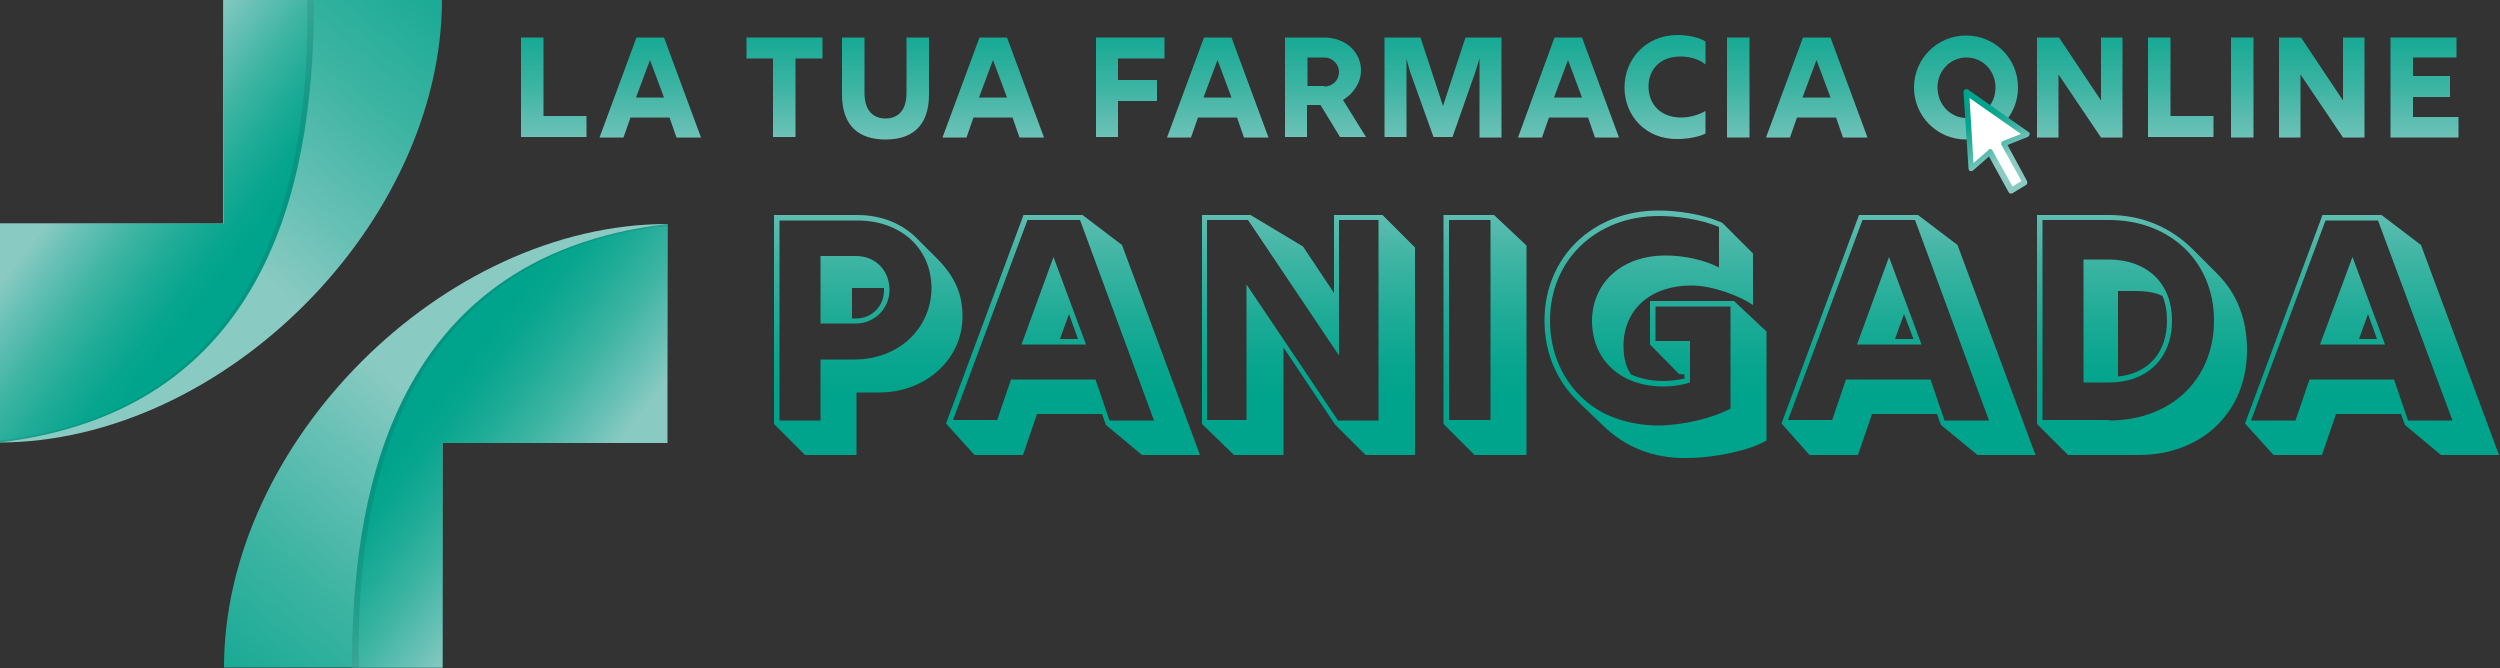
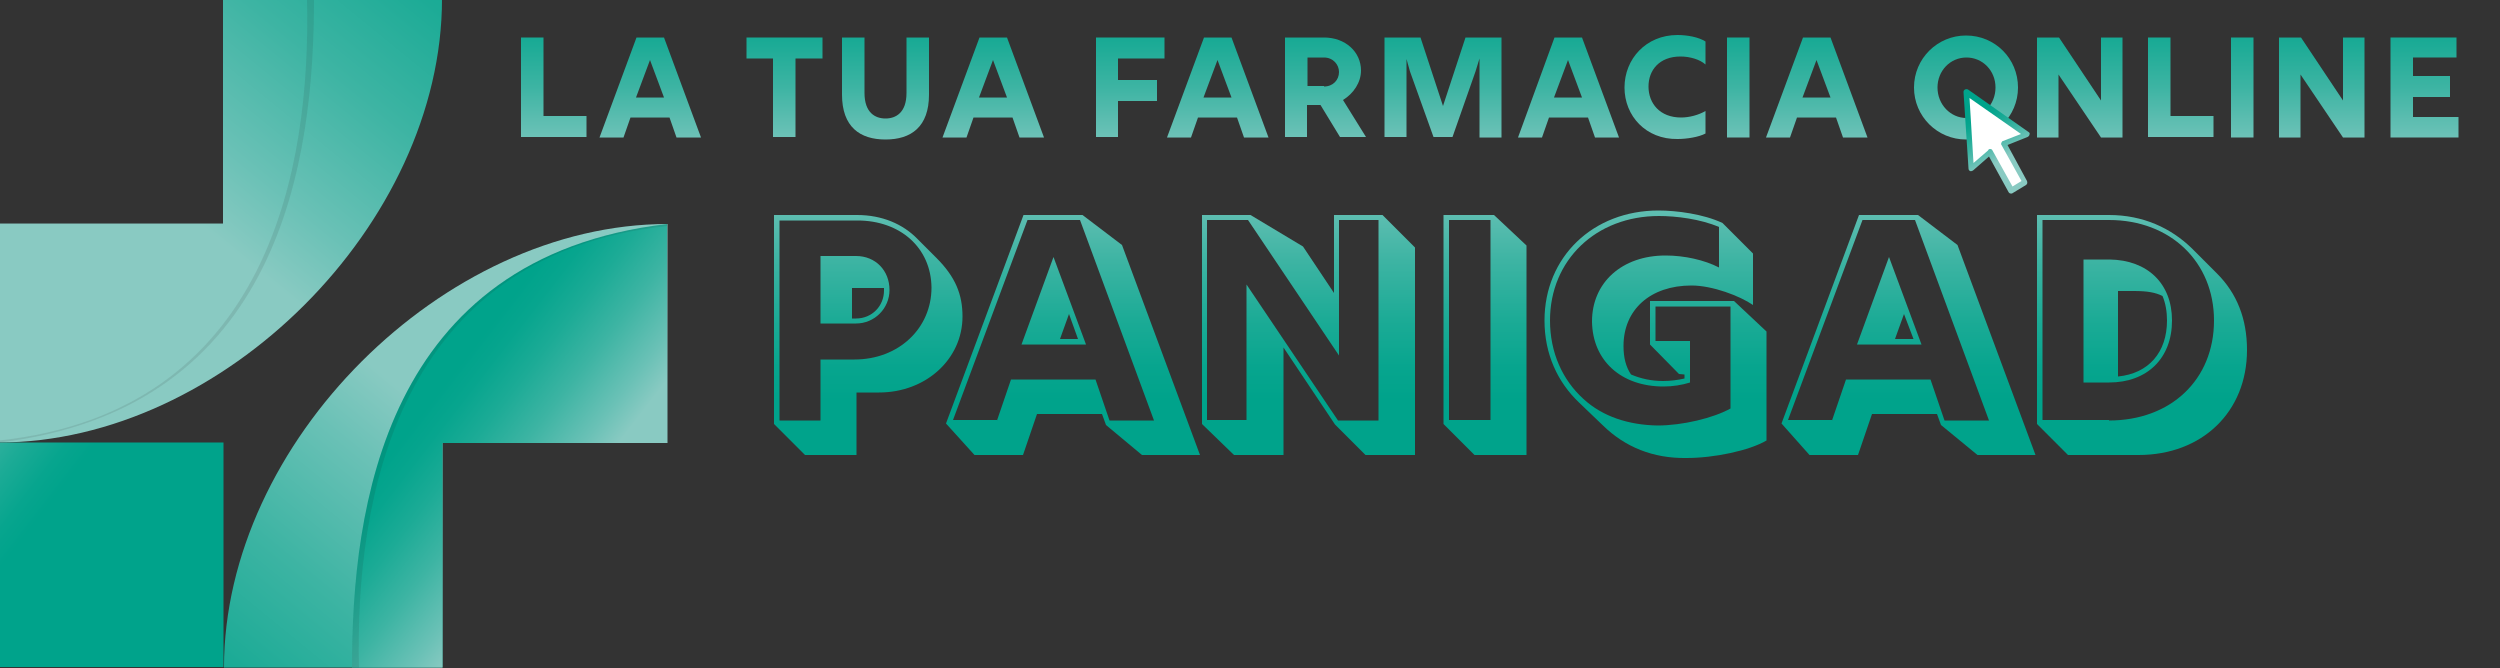
<svg xmlns="http://www.w3.org/2000/svg" version="1.1" id="Livello_1" x="0px" y="0px" width="500px" height="133.7px" viewBox="0 0 500 133.7" style="enable-background:new 0 0 500 133.7;" xml:space="preserve">
  <rect x="0" y="0" width="500" height="133.7" fill="#333333" stroke="none" />
  <style type="text/css">
	.st0{fill:url(#SVGID_1_);}
	.st1{fill:url(#SVGID_00000089544415990650060440000006634929470006911144_);}
	.st2{opacity:0.1;fill:#1A171B;}
	.st3{fill:url(#SVGID_00000059312180235568143480000006332479223844010905_);}
	.st4{fill:url(#SVGID_00000183952441185867802470000013676718054971174044_);}
	.st5{fill:url(#SVGID_00000138563065263363204390000017716475019976796863_);}
	.st6{fill:url(#SVGID_00000151529516026761737510000000502610521902781070_);}
	.st7{fill:url(#SVGID_00000176042009386208587300000011194888296625025674_);}
	.st8{fill:url(#SVGID_00000019642180091776541400000002404050355143449237_);}
	.st9{fill:url(#SVGID_00000150077990462791128440000001219814588014811836_);}
	.st10{fill:url(#SVGID_00000049208074622667140020000016340469865274599344_);}
	.st11{fill:url(#SVGID_00000047062021149565773210000009492940853468245135_);}
	.st12{fill:url(#SVGID_00000129886904924184973780000011478902966271894934_);}
	.st13{fill:url(#SVGID_00000067222746547694405650000005549970818054425504_);}
	.st14{fill:url(#SVGID_00000023259502039477473750000008967676263833772729_);}
	.st15{fill:url(#SVGID_00000175315233717513833090000017195019641746763650_);}
	.st16{fill:url(#SVGID_00000091718312357080047700000005620665257506858154_);}
	.st17{fill:url(#SVGID_00000060733728607131359710000012099013805425167274_);}
	.st18{fill:url(#SVGID_00000029761974886987342720000017075824123000018845_);}
	.st19{fill:url(#SVGID_00000008117487758448232650000005284700507705276566_);}
	.st20{fill:url(#SVGID_00000154393177804741294250000005049916418870593179_);}
	.st21{fill:url(#SVGID_00000144307079727978029460000013121197153156408487_);}
	.st22{fill:url(#SVGID_00000180365923121635377720000015882136984535288973_);}
	.st23{fill:url(#SVGID_00000145045953832010169900000012133072210480603833_);}
	.st24{fill:url(#SVGID_00000152968702432424662220000004479240154822108320_);}
	.st25{fill:url(#SVGID_00000154423097097832345550000000374590947703609535_);}
	.st26{fill:url(#SVGID_00000108998451973693940490000003514565869253481345_);}
	.st27{fill:url(#SVGID_00000089535869628901763970000017457085983812126859_);}
	.st28{fill:url(#SVGID_00000022557014195194567980000001287967281349557377_);}
	.st29{fill:url(#SVGID_00000144332213701662361170000009103204909946340278_);}
	.st30{fill:url(#SVGID_00000031184533049652445620000005439676116572673155_);}
	.st31{fill:url(#SVGID_00000049943099070841490530000009862545786220739203_);}
	.st32{fill:#FFFFFF;}
	.st33{fill:url(#SVGID_00000010304029978490233560000017139464100889265597_);}
</style>
  <g>
    <g>
      <g>
        <linearGradient id="SVGID_1_" gradientUnits="userSpaceOnUse" x1="98.503" y1="-30.262" x2="-1.683" y2="92.535">
          <stop offset="1.306384e-04" style="stop-color:#00A38B" />
          <stop offset="8.025737e-02" style="stop-color:#07A58E" />
          <stop offset="0.2" style="stop-color:#1CAB96" />
          <stop offset="0.344" style="stop-color:#3DB4A3" />
          <stop offset="0.505" style="stop-color:#6AC1B6" />
          <stop offset="0.601" style="stop-color:#89CAC2" />
        </linearGradient>
        <path class="st0" d="M88.4-0.2c0,44.9-43.8,88.7-88.7,88.7V44.7h44.9V-0.2H88.4z" />
        <linearGradient id="SVGID_00000144307461612020434240000011527425456374989712_" gradientUnits="userSpaceOnUse" x1="784.46" y1="130.52" x2="830.238" y2="165.915" gradientTransform="matrix(-1 0 0 -1 829.816 185.553)">
          <stop offset="1.306384e-04" style="stop-color:#00A38B" />
          <stop offset="8.025737e-02" style="stop-color:#07A58E" />
          <stop offset="0.2" style="stop-color:#1CAB96" />
          <stop offset="0.344" style="stop-color:#3DB4A3" />
          <stop offset="0.505" style="stop-color:#6AC1B6" />
          <stop offset="0.601" style="stop-color:#89CAC2" />
        </linearGradient>
-         <path style="fill:url(#SVGID_00000144307461612020434240000011527425456374989712_);" d="M-0.2,88.5c56.7-6.7,63-57.1,63-88.7     H44.7v44.9H-0.2V88.5z" />
+         <path style="fill:url(#SVGID_00000144307461612020434240000011527425456374989712_);" d="M-0.2,88.5H44.7v44.9H-0.2V88.5z" />
        <path class="st2" d="M-0.2,88.1v0.4c56.7-6.7,63-57.1,63-88.7h-1.4C62.2,33.5,53.9,82.3-0.2,88.1z" />
      </g>
      <g>
        <linearGradient id="SVGID_00000158003784885107667780000001854436685650761369_" gradientUnits="userSpaceOnUse" x1="2065.81" y1="-393.94" x2="1965.624" y2="-271.143" gradientTransform="matrix(-1 0 0 -1 2100.511 -230.415)">
          <stop offset="1.306384e-04" style="stop-color:#00A38B" />
          <stop offset="8.025737e-02" style="stop-color:#07A58E" />
          <stop offset="0.2" style="stop-color:#1CAB96" />
          <stop offset="0.344" style="stop-color:#3DB4A3" />
          <stop offset="0.505" style="stop-color:#6AC1B6" />
          <stop offset="0.601" style="stop-color:#89CAC2" />
        </linearGradient>
        <path style="fill:url(#SVGID_00000158003784885107667780000001854436685650761369_);" d="M44.8,133.5c0-44.9,43.8-88.7,88.7-88.7     v43.8H88.5v44.9H44.8z" />
        <linearGradient id="SVGID_00000095314990953548424900000003037976305326496413_" gradientUnits="userSpaceOnUse" x1="-1182.847" y1="494.198" x2="-1137.069" y2="529.592" gradientTransform="matrix(1 0 0 1 1270.695 -415.968)">
          <stop offset="1.306384e-04" style="stop-color:#00A38B" />
          <stop offset="8.025737e-02" style="stop-color:#07A58E" />
          <stop offset="0.2" style="stop-color:#1CAB96" />
          <stop offset="0.344" style="stop-color:#3DB4A3" />
          <stop offset="0.505" style="stop-color:#6AC1B6" />
          <stop offset="0.601" style="stop-color:#89CAC2" />
        </linearGradient>
        <path style="fill:url(#SVGID_00000095314990953548424900000003037976305326496413_);" d="M133.4,44.8c-56.7,6.7-63,57.1-63,88.7     h18.1V88.6h44.9V44.8z" />
        <path class="st2" d="M133.4,45.2v-0.4c-56.7,6.7-63,57.1-63,88.7h1.4C71,99.8,79.3,51,133.4,45.2z" />
      </g>
    </g>
    <g>
      <linearGradient id="SVGID_00000137128271248380398150000003637111140054364325_" gradientUnits="userSpaceOnUse" x1="173.682" y1="80.103" x2="173.682" y2="-1.037">
        <stop offset="1.306384e-04" style="stop-color:#00A38B" />
        <stop offset="8.025737e-02" style="stop-color:#07A58E" />
        <stop offset="0.2" style="stop-color:#1CAB96" />
        <stop offset="0.344" style="stop-color:#3DB4A3" />
        <stop offset="0.505" style="stop-color:#6AC1B6" />
        <stop offset="0.601" style="stop-color:#89CAC2" />
      </linearGradient>
      <path style="fill:url(#SVGID_00000137128271248380398150000003637111140054364325_);" d="M154.8,84.8V43h16.6    c5,0,9.2,1.8,12.1,4.8l3.8,3.8c3.8,3.8,5.2,7.3,5.2,11.7c0,8.5-7.3,15.2-16.7,15.2h-4.5V91H161L154.8,84.8z M164.1,84.1V71.9h6.8    c8.8,0,15.4-6.2,15.4-14.4c-0.1-8-6.3-13.4-14.8-13.4h-15.6v40H164.1z M164.1,51.2h7.1c3.9,0,6.7,2.9,6.7,6.8c0,3.7-3,6.7-6.7,6.7    h-7.1V51.2z M171.2,63.7c3.2,0,5.6-2.5,5.6-5.6c0-0.2,0-0.3,0-0.5h-6.4v6.1H171.2z" />
      <linearGradient id="SVGID_00000003812056441392871720000012069563725978399122_" gradientUnits="userSpaceOnUse" x1="214.619" y1="80.103" x2="214.619" y2="-1.037">
        <stop offset="1.306384e-04" style="stop-color:#00A38B" />
        <stop offset="8.025737e-02" style="stop-color:#07A58E" />
        <stop offset="0.2" style="stop-color:#1CAB96" />
        <stop offset="0.344" style="stop-color:#3DB4A3" />
        <stop offset="0.505" style="stop-color:#6AC1B6" />
        <stop offset="0.601" style="stop-color:#89CAC2" />
      </linearGradient>
      <path style="fill:url(#SVGID_00000003812056441392871720000012069563725978399122_);" d="M189.2,84.7L204.7,43h11.8l7.9,6L240,91    h-11.6l-7.2-6l-0.8-2.2h-13l-2.8,8.2h-9.7L189.2,84.7z M199.4,84.1l2.8-8.2h16.9l2.8,8.2h8.9L216,44h-10.5l-14.9,40H199.4z     M210.7,51.4l6.5,17.5h-12.9L210.7,51.4z M215.6,67.8l-1.8-5l-1.8,5H215.6z" />
      <linearGradient id="SVGID_00000043438159747171614580000005728025892742335124_" gradientUnits="userSpaceOnUse" x1="261.602" y1="80.103" x2="261.602" y2="-1.037">
        <stop offset="1.306384e-04" style="stop-color:#00A38B" />
        <stop offset="8.025737e-02" style="stop-color:#07A58E" />
        <stop offset="0.2" style="stop-color:#1CAB96" />
        <stop offset="0.344" style="stop-color:#3DB4A3" />
        <stop offset="0.505" style="stop-color:#6AC1B6" />
        <stop offset="0.601" style="stop-color:#89CAC2" />
      </linearGradient>
      <path style="fill:url(#SVGID_00000043438159747171614580000005728025892742335124_);" d="M240.4,84.8V43h9.7l10.5,6.3l6.2,9.3V43    h9.7l6.5,6.5V91h-9.9l-6.1-6.1l-10.3-15.4V91h-9.9L240.4,84.8z M249.3,84.1V56.9l18.3,27.2h8.1V44h-7.9v27.1L249.6,44h-8.2v40    H249.3z" />
      <linearGradient id="SVGID_00000138533037326041223680000001886590434221878182_" gradientUnits="userSpaceOnUse" x1="296.989" y1="80.103" x2="296.989" y2="-1.037">
        <stop offset="1.306384e-04" style="stop-color:#00A38B" />
        <stop offset="8.025737e-02" style="stop-color:#07A58E" />
        <stop offset="0.2" style="stop-color:#1CAB96" />
        <stop offset="0.344" style="stop-color:#3DB4A3" />
        <stop offset="0.505" style="stop-color:#6AC1B6" />
        <stop offset="0.601" style="stop-color:#89CAC2" />
      </linearGradient>
      <path style="fill:url(#SVGID_00000138533037326041223680000001886590434221878182_);" d="M288.7,84.8V43h10.1l6.5,6.1V91h-10.4    L288.7,84.8z M298.1,84.1V44h-8.3v40H298.1z" />
      <linearGradient id="SVGID_00000108987567255533219870000012376305967865411255_" gradientUnits="userSpaceOnUse" x1="331.122" y1="80.103" x2="331.122" y2="-1.037">
        <stop offset="1.306384e-04" style="stop-color:#00A38B" />
        <stop offset="8.025737e-02" style="stop-color:#07A58E" />
        <stop offset="0.2" style="stop-color:#1CAB96" />
        <stop offset="0.344" style="stop-color:#3DB4A3" />
        <stop offset="0.505" style="stop-color:#6AC1B6" />
        <stop offset="0.601" style="stop-color:#89CAC2" />
      </linearGradient>
      <path style="fill:url(#SVGID_00000108987567255533219870000012376305967865411255_);" d="M320.6,85.1l-4.8-4.6    c-4.3-4.1-6.9-9.7-6.9-16.4c0-12.7,9.7-22,22.8-22c3.6,0,9,0.7,12.8,2.5l6.1,6.1V61c-2.6-1.8-8.1-3.9-12.3-3.9    c-8.2,0-13.6,4.8-13.6,12.1c0,2.4,0.5,4.2,1.5,5.7c1.9,0.8,4,1.3,6.4,1.3c1.5,0,3-0.2,4.3-0.5v-0.8l-1.1-0.1l-5.8-5.9v-8.7h16.8    l6.5,6.1v21.8c-3.4,2-10.4,3.5-16,3.5C330.6,91.7,325,89.4,320.6,85.1z M346.1,81.7V61.3h-15v6.9h6.9v8.3    c-1.6,0.5-3.4,0.8-5.3,0.8c-8.5,0-14.2-5.2-14.3-13c0-7.8,6-13.2,14.7-13.2c3.8,0,7.8,0.9,10.7,2.4v-8.1c-3.7-1.6-8.6-2.2-12-2.2    c-12.6,0-21.8,8.8-21.8,20.9c0,6.4,2.5,11.9,6.7,15.7c3.8,3.5,9,5.2,14.8,5.3C336.5,85.1,342.7,83.6,346.1,81.7z" />
      <linearGradient id="SVGID_00000084494158064152501070000012150382784184851881_" gradientUnits="userSpaceOnUse" x1="381.684" y1="80.103" x2="381.684" y2="-1.037">
        <stop offset="1.306384e-04" style="stop-color:#00A38B" />
        <stop offset="8.025737e-02" style="stop-color:#07A58E" />
        <stop offset="0.2" style="stop-color:#1CAB96" />
        <stop offset="0.344" style="stop-color:#3DB4A3" />
        <stop offset="0.505" style="stop-color:#6AC1B6" />
        <stop offset="0.601" style="stop-color:#89CAC2" />
      </linearGradient>
      <path style="fill:url(#SVGID_00000084494158064152501070000012150382784184851881_);" d="M356.3,84.7L371.8,43h11.8l7.9,6    L407.1,91h-11.6l-7.3-6l-0.8-2.2h-13l-2.8,8.2h-9.7L356.3,84.7z M366.4,84.1l2.8-8.2h16.9l2.8,8.2h8.9L383,44h-10.5l-14.9,40    H366.4z M377.8,51.4l6.5,17.5h-12.9L377.8,51.4z M382.7,67.8l-1.9-5l-1.8,5H382.7z" />
      <linearGradient id="SVGID_00000034798644914147447180000014242020209908356527_" gradientUnits="userSpaceOnUse" x1="428.388" y1="80.103" x2="428.388" y2="-1.037">
        <stop offset="1.306384e-04" style="stop-color:#00A38B" />
        <stop offset="8.025737e-02" style="stop-color:#07A58E" />
        <stop offset="0.2" style="stop-color:#1CAB96" />
        <stop offset="0.344" style="stop-color:#3DB4A3" />
        <stop offset="0.505" style="stop-color:#6AC1B6" />
        <stop offset="0.601" style="stop-color:#89CAC2" />
      </linearGradient>
      <path style="fill:url(#SVGID_00000034798644914147447180000014242020209908356527_);" d="M407.4,84.8V43h14.4    c6.8,0,12.4,2.6,16.6,6.7l5,5c4,4,6,9.1,6,15.3c0,12.4-9,21-21.7,21h-14.1L407.4,84.8z M421.8,84.1c12.4,0,21-8.2,21-20    c0-11.7-8.7-20.1-21-20.1h-13.3v40H421.8z M416.7,51.9h5.2c7.6,0.1,12.5,4.8,12.5,12.2c0,7.6-5,12.4-12.6,12.4h-5.1V51.9z     M433.4,64.1c0-1.8-0.3-3.5-0.9-4.9c-1.4-0.7-3-1-5.7-1h-3.2v17.1C429.7,74.7,433.4,70.5,433.4,64.1z" />
      <linearGradient id="SVGID_00000130648982013272930540000013654037784174187396_" gradientUnits="userSpaceOnUse" x1="474.388" y1="80.103" x2="474.388" y2="-1.037">
        <stop offset="1.306384e-04" style="stop-color:#00A38B" />
        <stop offset="8.025737e-02" style="stop-color:#07A58E" />
        <stop offset="0.2" style="stop-color:#1CAB96" />
        <stop offset="0.344" style="stop-color:#3DB4A3" />
        <stop offset="0.505" style="stop-color:#6AC1B6" />
        <stop offset="0.601" style="stop-color:#89CAC2" />
      </linearGradient>
-       <path style="fill:url(#SVGID_00000130648982013272930540000013654037784174187396_);" d="M449,84.7L464.5,43h11.8l7.9,6L499.8,91    h-11.6l-7.2-6l-0.8-2.2h-13l-2.8,8.2h-9.7L449,84.7z M459.1,84.1l2.8-8.2h16.9l2.8,8.2h8.9l-14.9-40h-10.5l-14.9,40H459.1z     M470.5,51.4l6.5,17.5H464L470.5,51.4z M475.4,67.8l-1.8-5l-1.8,5H475.4z" />
    </g>
    <g>
      <g>
        <linearGradient id="SVGID_00000127739096182271565150000006753907363675638160_" gradientUnits="userSpaceOnUse" x1="110.816" y1="-2.817" x2="110.816" y2="56.069">
          <stop offset="1.306384e-04" style="stop-color:#00A38B" />
          <stop offset="8.025737e-02" style="stop-color:#07A58E" />
          <stop offset="0.2" style="stop-color:#1CAB96" />
          <stop offset="0.344" style="stop-color:#3DB4A3" />
          <stop offset="0.505" style="stop-color:#6AC1B6" />
          <stop offset="0.601" style="stop-color:#89CAC2" />
        </linearGradient>
        <path style="fill:url(#SVGID_00000127739096182271565150000006753907363675638160_);" d="M104.2,7.5h4.5v15.7h8.6v4.2h-13.1V7.5z     " />
        <linearGradient id="SVGID_00000002351375767696118290000014883754682954884792_" gradientUnits="userSpaceOnUse" x1="130.058" y1="-2.817" x2="130.058" y2="56.069">
          <stop offset="1.306384e-04" style="stop-color:#00A38B" />
          <stop offset="8.025737e-02" style="stop-color:#07A58E" />
          <stop offset="0.2" style="stop-color:#1CAB96" />
          <stop offset="0.344" style="stop-color:#3DB4A3" />
          <stop offset="0.505" style="stop-color:#6AC1B6" />
          <stop offset="0.601" style="stop-color:#89CAC2" />
        </linearGradient>
        <path style="fill:url(#SVGID_00000002351375767696118290000014883754682954884792_);" d="M127.3,7.5h5.5l7.4,20h-4.9l-1.4-4h-7.8     l-1.4,4h-4.8L127.3,7.5z M132.8,19.5l-2.8-7.5l-2.8,7.5H132.8z" />
        <linearGradient id="SVGID_00000091700885208244938360000006826028168316088465_" gradientUnits="userSpaceOnUse" x1="156.939" y1="-2.817" x2="156.939" y2="56.069">
          <stop offset="1.306384e-04" style="stop-color:#00A38B" />
          <stop offset="8.025737e-02" style="stop-color:#07A58E" />
          <stop offset="0.2" style="stop-color:#1CAB96" />
          <stop offset="0.344" style="stop-color:#3DB4A3" />
          <stop offset="0.505" style="stop-color:#6AC1B6" />
          <stop offset="0.601" style="stop-color:#89CAC2" />
        </linearGradient>
        <path style="fill:url(#SVGID_00000091700885208244938360000006826028168316088465_);" d="M154.7,11.7h-5.4V7.5h15.2v4.2h-5.4     v15.7h-4.5V11.7z" />
        <linearGradient id="SVGID_00000111887058320848311160000013024247470529991849_" gradientUnits="userSpaceOnUse" x1="177.094" y1="-2.817" x2="177.094" y2="56.069">
          <stop offset="1.306384e-04" style="stop-color:#00A38B" />
          <stop offset="8.025737e-02" style="stop-color:#07A58E" />
          <stop offset="0.2" style="stop-color:#1CAB96" />
          <stop offset="0.344" style="stop-color:#3DB4A3" />
          <stop offset="0.505" style="stop-color:#6AC1B6" />
          <stop offset="0.601" style="stop-color:#89CAC2" />
        </linearGradient>
        <path style="fill:url(#SVGID_00000111887058320848311160000013024247470529991849_);" d="M168.4,18.9V7.5h4.5v11.1     c0,3.9,2.1,5.1,4.2,5.1c2.1,0,4.2-1.2,4.2-5.1V7.5h4.5v11.4c0,6.5-3.6,9-8.7,9C172,27.9,168.4,25.4,168.4,18.9z" />
        <linearGradient id="SVGID_00000090274373067469877960000000854602749359691921_" gradientUnits="userSpaceOnUse" x1="198.646" y1="-2.817" x2="198.646" y2="56.069">
          <stop offset="1.306384e-04" style="stop-color:#00A38B" />
          <stop offset="8.025737e-02" style="stop-color:#07A58E" />
          <stop offset="0.2" style="stop-color:#1CAB96" />
          <stop offset="0.344" style="stop-color:#3DB4A3" />
          <stop offset="0.505" style="stop-color:#6AC1B6" />
          <stop offset="0.601" style="stop-color:#89CAC2" />
        </linearGradient>
        <path style="fill:url(#SVGID_00000090274373067469877960000000854602749359691921_);" d="M195.9,7.5h5.5l7.4,20h-4.9l-1.4-4h-7.8     l-1.4,4h-4.8L195.9,7.5z M201.4,19.5l-2.8-7.5l-2.8,7.5H201.4z" />
        <linearGradient id="SVGID_00000181796575614844076330000011078041658509742493_" gradientUnits="userSpaceOnUse" x1="226.054" y1="-2.817" x2="226.054" y2="56.069">
          <stop offset="1.306384e-04" style="stop-color:#00A38B" />
          <stop offset="8.025737e-02" style="stop-color:#07A58E" />
          <stop offset="0.2" style="stop-color:#1CAB96" />
          <stop offset="0.344" style="stop-color:#3DB4A3" />
          <stop offset="0.505" style="stop-color:#6AC1B6" />
          <stop offset="0.601" style="stop-color:#89CAC2" />
        </linearGradient>
        <path style="fill:url(#SVGID_00000181796575614844076330000011078041658509742493_);" d="M219.2,7.5h13.7v4.2h-9.3V16h7.8v4.2     h-7.8v7.2h-4.4V7.5z" />
        <linearGradient id="SVGID_00000150824729901520361900000005084195457585622441_" gradientUnits="userSpaceOnUse" x1="243.572" y1="-2.817" x2="243.572" y2="56.069">
          <stop offset="1.306384e-04" style="stop-color:#00A38B" />
          <stop offset="8.025737e-02" style="stop-color:#07A58E" />
          <stop offset="0.2" style="stop-color:#1CAB96" />
          <stop offset="0.344" style="stop-color:#3DB4A3" />
          <stop offset="0.505" style="stop-color:#6AC1B6" />
          <stop offset="0.601" style="stop-color:#89CAC2" />
        </linearGradient>
        <path style="fill:url(#SVGID_00000150824729901520361900000005084195457585622441_);" d="M240.8,7.5h5.5l7.4,20h-4.9l-1.4-4h-7.8     l-1.4,4h-4.8L240.8,7.5z M246.3,19.5l-2.8-7.5l-2.8,7.5H246.3z" />
        <linearGradient id="SVGID_00000081629794566845526220000007653647227427797918_" gradientUnits="userSpaceOnUse" x1="265.151" y1="-2.817" x2="265.151" y2="56.069">
          <stop offset="1.306384e-04" style="stop-color:#00A38B" />
          <stop offset="8.025737e-02" style="stop-color:#07A58E" />
          <stop offset="0.2" style="stop-color:#1CAB96" />
          <stop offset="0.344" style="stop-color:#3DB4A3" />
          <stop offset="0.505" style="stop-color:#6AC1B6" />
          <stop offset="0.601" style="stop-color:#89CAC2" />
        </linearGradient>
        <path style="fill:url(#SVGID_00000081629794566845526220000007653647227427797918_);" d="M257,7.5h7.8c4.3,0,7.4,2.9,7.4,6.6     c0,2.4-1.5,4.6-3.6,5.9l4.6,7.4H268l-3.9-6.4h-2.7v6.4H257V7.5z M264.8,17.3c1.8,0,3-1.3,3-2.9c0-1.5-1.2-2.9-3-2.9h-3.3v5.7     H264.8z" />
        <linearGradient id="SVGID_00000141416743714599420870000011124510578755421119_" gradientUnits="userSpaceOnUse" x1="288.599" y1="-2.817" x2="288.599" y2="56.069">
          <stop offset="1.306384e-04" style="stop-color:#00A38B" />
          <stop offset="8.025737e-02" style="stop-color:#07A58E" />
          <stop offset="0.2" style="stop-color:#1CAB96" />
          <stop offset="0.344" style="stop-color:#3DB4A3" />
          <stop offset="0.505" style="stop-color:#6AC1B6" />
          <stop offset="0.601" style="stop-color:#89CAC2" />
        </linearGradient>
        <path style="fill:url(#SVGID_00000141416743714599420870000011124510578755421119_);" d="M276.9,7.5h7.2l4.5,13.7l4.5-13.7h7.2     v20h-4.4V11.7l-0.8,2.6l-4.6,13.1h-3.8L282,14.3l-0.7-2.5v15.6h-4.4V7.5z" />
        <linearGradient id="SVGID_00000003811509795329810700000012902529404705640616_" gradientUnits="userSpaceOnUse" x1="313.685" y1="-2.817" x2="313.685" y2="56.069">
          <stop offset="1.306384e-04" style="stop-color:#00A38B" />
          <stop offset="8.025737e-02" style="stop-color:#07A58E" />
          <stop offset="0.2" style="stop-color:#1CAB96" />
          <stop offset="0.344" style="stop-color:#3DB4A3" />
          <stop offset="0.505" style="stop-color:#6AC1B6" />
          <stop offset="0.601" style="stop-color:#89CAC2" />
        </linearGradient>
        <path style="fill:url(#SVGID_00000003811509795329810700000012902529404705640616_);" d="M310.9,7.5h5.5l7.4,20H319l-1.4-4h-7.8     l-1.4,4h-4.8L310.9,7.5z M316.4,19.5l-2.8-7.5l-2.8,7.5H316.4z" />
        <linearGradient id="SVGID_00000040564951834530736850000008546577296012660880_" gradientUnits="userSpaceOnUse" x1="332.97" y1="-2.817" x2="332.97" y2="56.069">
          <stop offset="1.306384e-04" style="stop-color:#00A38B" />
          <stop offset="8.025737e-02" style="stop-color:#07A58E" />
          <stop offset="0.2" style="stop-color:#1CAB96" />
          <stop offset="0.344" style="stop-color:#3DB4A3" />
          <stop offset="0.505" style="stop-color:#6AC1B6" />
          <stop offset="0.601" style="stop-color:#89CAC2" />
        </linearGradient>
        <path style="fill:url(#SVGID_00000040564951834530736850000008546577296012660880_);" d="M324.9,17.5c0-5.7,4.3-10.5,10.6-10.5     c1.9,0,4.2,0.4,5.6,1.3v4.6c-1.1-1-3.1-1.6-5-1.6c-4.2,0-6.4,2.7-6.4,6c0,3.4,2.3,6.2,6.5,6.2c1.7,0,3.5-0.5,4.9-1.3v4.5     c-1.3,0.7-3.7,1.1-5.6,1.1C329.2,27.9,324.9,23.2,324.9,17.5z" />
        <linearGradient id="SVGID_00000129905625572397118890000003791446246714311853_" gradientUnits="userSpaceOnUse" x1="347.635" y1="-2.817" x2="347.635" y2="56.069">
          <stop offset="1.306384e-04" style="stop-color:#00A38B" />
          <stop offset="8.025737e-02" style="stop-color:#07A58E" />
          <stop offset="0.2" style="stop-color:#1CAB96" />
          <stop offset="0.344" style="stop-color:#3DB4A3" />
          <stop offset="0.505" style="stop-color:#6AC1B6" />
          <stop offset="0.601" style="stop-color:#89CAC2" />
        </linearGradient>
        <path style="fill:url(#SVGID_00000129905625572397118890000003791446246714311853_);" d="M345.4,7.5h4.5v20h-4.5V7.5z" />
        <linearGradient id="SVGID_00000062897907362337537650000001071918003679938944_" gradientUnits="userSpaceOnUse" x1="363.329" y1="-2.817" x2="363.329" y2="56.069">
          <stop offset="1.306384e-04" style="stop-color:#00A38B" />
          <stop offset="8.025737e-02" style="stop-color:#07A58E" />
          <stop offset="0.2" style="stop-color:#1CAB96" />
          <stop offset="0.344" style="stop-color:#3DB4A3" />
          <stop offset="0.505" style="stop-color:#6AC1B6" />
          <stop offset="0.601" style="stop-color:#89CAC2" />
        </linearGradient>
        <path style="fill:url(#SVGID_00000062897907362337537650000001071918003679938944_);" d="M360.6,7.5h5.5l7.4,20h-4.9l-1.4-4h-7.8     l-1.4,4h-4.8L360.6,7.5z M366.1,19.5l-2.8-7.5l-2.8,7.5H366.1z" />
        <linearGradient id="SVGID_00000179616380880439236260000006905368220339392165_" gradientUnits="userSpaceOnUse" x1="393.248" y1="-2.817" x2="393.248" y2="56.069">
          <stop offset="1.306384e-04" style="stop-color:#00A38B" />
          <stop offset="8.025737e-02" style="stop-color:#07A58E" />
          <stop offset="0.2" style="stop-color:#1CAB96" />
          <stop offset="0.344" style="stop-color:#3DB4A3" />
          <stop offset="0.505" style="stop-color:#6AC1B6" />
          <stop offset="0.601" style="stop-color:#89CAC2" />
        </linearGradient>
        <path style="fill:url(#SVGID_00000179616380880439236260000006905368220339392165_);" d="M382.8,17.5c0-5.8,4.7-10.4,10.4-10.4     c5.8,0,10.4,4.6,10.4,10.4c0,5.8-4.7,10.4-10.4,10.4C387.5,27.9,382.8,23.3,382.8,17.5z M399.1,17.5c0-3.4-2.6-6-5.8-6     c-3.3,0-5.8,2.7-5.8,6c0,3.4,2.6,6.1,5.8,6.1C396.5,23.6,399.1,20.9,399.1,17.5z" />
        <linearGradient id="SVGID_00000085962778394159255020000011457188116946163332_" gradientUnits="userSpaceOnUse" x1="415.94" y1="-2.817" x2="415.94" y2="56.069">
          <stop offset="1.306384e-04" style="stop-color:#00A38B" />
          <stop offset="8.025737e-02" style="stop-color:#07A58E" />
          <stop offset="0.2" style="stop-color:#1CAB96" />
          <stop offset="0.344" style="stop-color:#3DB4A3" />
          <stop offset="0.505" style="stop-color:#6AC1B6" />
          <stop offset="0.601" style="stop-color:#89CAC2" />
        </linearGradient>
        <path style="fill:url(#SVGID_00000085962778394159255020000011457188116946163332_);" d="M407.4,7.5h4.4l8.4,12.6V7.5h4.3v20     h-4.3l-8.5-12.6v12.6h-4.3V7.5z" />
        <linearGradient id="SVGID_00000055696099439893498450000005793443647200175518_" gradientUnits="userSpaceOnUse" x1="436.208" y1="-2.817" x2="436.208" y2="56.069">
          <stop offset="1.306384e-04" style="stop-color:#00A38B" />
          <stop offset="8.025737e-02" style="stop-color:#07A58E" />
          <stop offset="0.2" style="stop-color:#1CAB96" />
          <stop offset="0.344" style="stop-color:#3DB4A3" />
          <stop offset="0.505" style="stop-color:#6AC1B6" />
          <stop offset="0.601" style="stop-color:#89CAC2" />
        </linearGradient>
        <path style="fill:url(#SVGID_00000055696099439893498450000005793443647200175518_);" d="M429.6,7.5h4.5v15.7h8.6v4.2h-13.1V7.5z     " />
        <linearGradient id="SVGID_00000028323684378411552400000001200161860707449492_" gradientUnits="userSpaceOnUse" x1="448.422" y1="-2.817" x2="448.422" y2="56.069">
          <stop offset="1.306384e-04" style="stop-color:#00A38B" />
          <stop offset="8.025737e-02" style="stop-color:#07A58E" />
          <stop offset="0.2" style="stop-color:#1CAB96" />
          <stop offset="0.344" style="stop-color:#3DB4A3" />
          <stop offset="0.505" style="stop-color:#6AC1B6" />
          <stop offset="0.601" style="stop-color:#89CAC2" />
        </linearGradient>
        <path style="fill:url(#SVGID_00000028323684378411552400000001200161860707449492_);" d="M446.2,7.5h4.5v20h-4.5V7.5z" />
        <linearGradient id="SVGID_00000087398355795878591630000005350497150452435640_" gradientUnits="userSpaceOnUse" x1="464.387" y1="-2.817" x2="464.387" y2="56.069">
          <stop offset="1.306384e-04" style="stop-color:#00A38B" />
          <stop offset="8.025737e-02" style="stop-color:#07A58E" />
          <stop offset="0.2" style="stop-color:#1CAB96" />
          <stop offset="0.344" style="stop-color:#3DB4A3" />
          <stop offset="0.505" style="stop-color:#6AC1B6" />
          <stop offset="0.601" style="stop-color:#89CAC2" />
        </linearGradient>
        <path style="fill:url(#SVGID_00000087398355795878591630000005350497150452435640_);" d="M455.8,7.5h4.4l8.4,12.6V7.5h4.3v20     h-4.3l-8.5-12.6v12.6h-4.3V7.5z" />
        <linearGradient id="SVGID_00000171720591062328591910000012698498724517113223_" gradientUnits="userSpaceOnUse" x1="484.869" y1="-2.817" x2="484.869" y2="56.069">
          <stop offset="1.306384e-04" style="stop-color:#00A38B" />
          <stop offset="8.025737e-02" style="stop-color:#07A58E" />
          <stop offset="0.2" style="stop-color:#1CAB96" />
          <stop offset="0.344" style="stop-color:#3DB4A3" />
          <stop offset="0.505" style="stop-color:#6AC1B6" />
          <stop offset="0.601" style="stop-color:#89CAC2" />
        </linearGradient>
        <path style="fill:url(#SVGID_00000171720591062328591910000012698498724517113223_);" d="M478.1,7.5h13.2v4h-8.7v3.7h7.4v4.2     h-7.4v4h9.1v4.1h-13.6V7.5z" />
      </g>
      <polygon id="XMLID_00000150066380766982563140000005349750219269041564_" class="st32" points="405.4,26.9 399.3,22.6 393.2,18.4     393.7,26 394.2,33.7 398,30.4 402.2,38.1 405,36.4 400.8,28.7   " />
      <linearGradient id="SVGID_00000067917442471356225500000014562195568774066099_" gradientUnits="userSpaceOnUse" x1="395.471" y1="22.608" x2="404.078" y2="37.961">
        <stop offset="1.306384e-04" style="stop-color:#00A38B" />
        <stop offset="8.025737e-02" style="stop-color:#07A58E" />
        <stop offset="0.2" style="stop-color:#1CAB96" />
        <stop offset="0.344" style="stop-color:#3DB4A3" />
        <stop offset="0.505" style="stop-color:#6AC1B6" />
        <stop offset="0.601" style="stop-color:#89CAC2" />
      </linearGradient>
      <path style="fill:url(#SVGID_00000067917442471356225500000014562195568774066099_);" d="M402.2,38.7c0,0-0.1,0-0.1,0    c-0.1,0-0.3-0.1-0.4-0.3l-3.9-7.1l-3.2,2.8c-0.2,0.1-0.4,0.2-0.6,0.1c-0.2-0.1-0.3-0.3-0.3-0.5l-1-15.3c0-0.2,0.1-0.4,0.3-0.5    c0.2-0.1,0.4-0.1,0.6,0l12.1,8.5c0.2,0.1,0.3,0.3,0.2,0.5c0,0.2-0.2,0.4-0.4,0.5l-4,1.6l3.9,7.2c0.1,0.3,0.1,0.6-0.2,0.8l-2.8,1.7    C402.4,38.7,402.3,38.7,402.2,38.7z M398,29.8C398,29.8,398,29.8,398,29.8c0.3,0,0.4,0.1,0.5,0.3l4,7.2l1.8-1.1l-4-7.2    c-0.1-0.1-0.1-0.3,0-0.5c0.1-0.2,0.2-0.3,0.3-0.3l3.6-1.4l-10.3-7.2l0.8,13l2.9-2.5C397.7,29.9,397.8,29.8,398,29.8z" />
    </g>
  </g>
</svg>